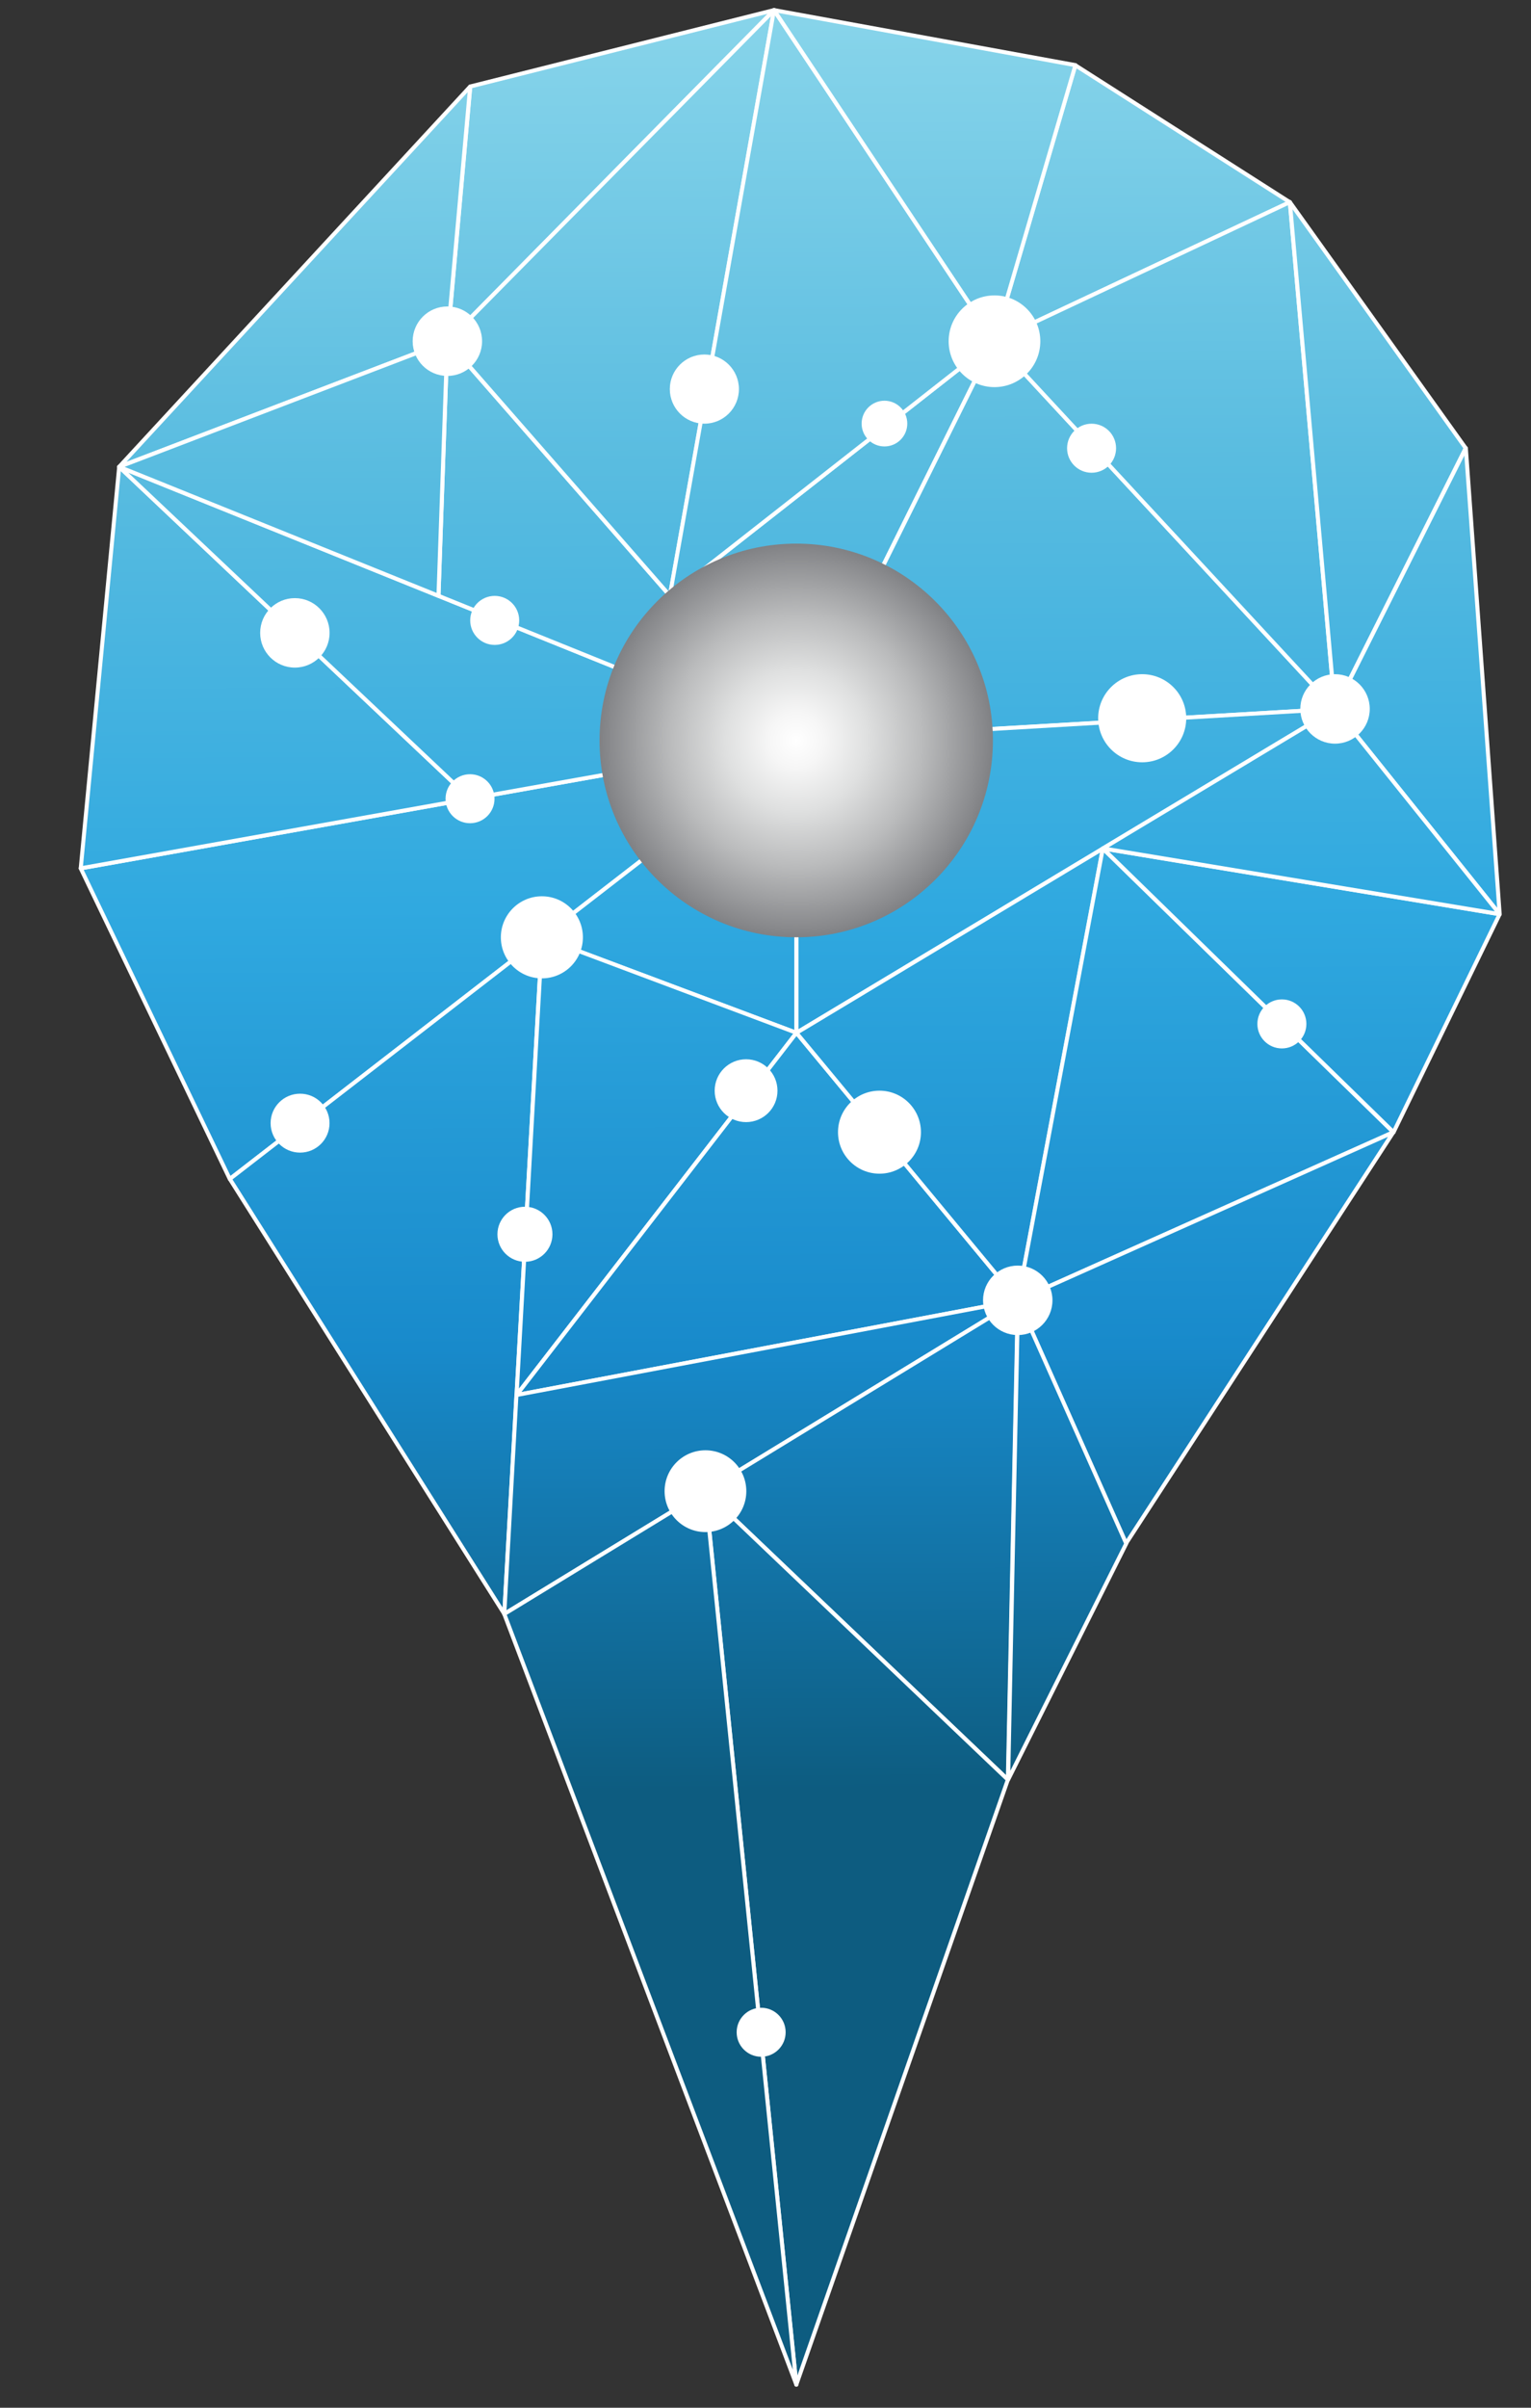
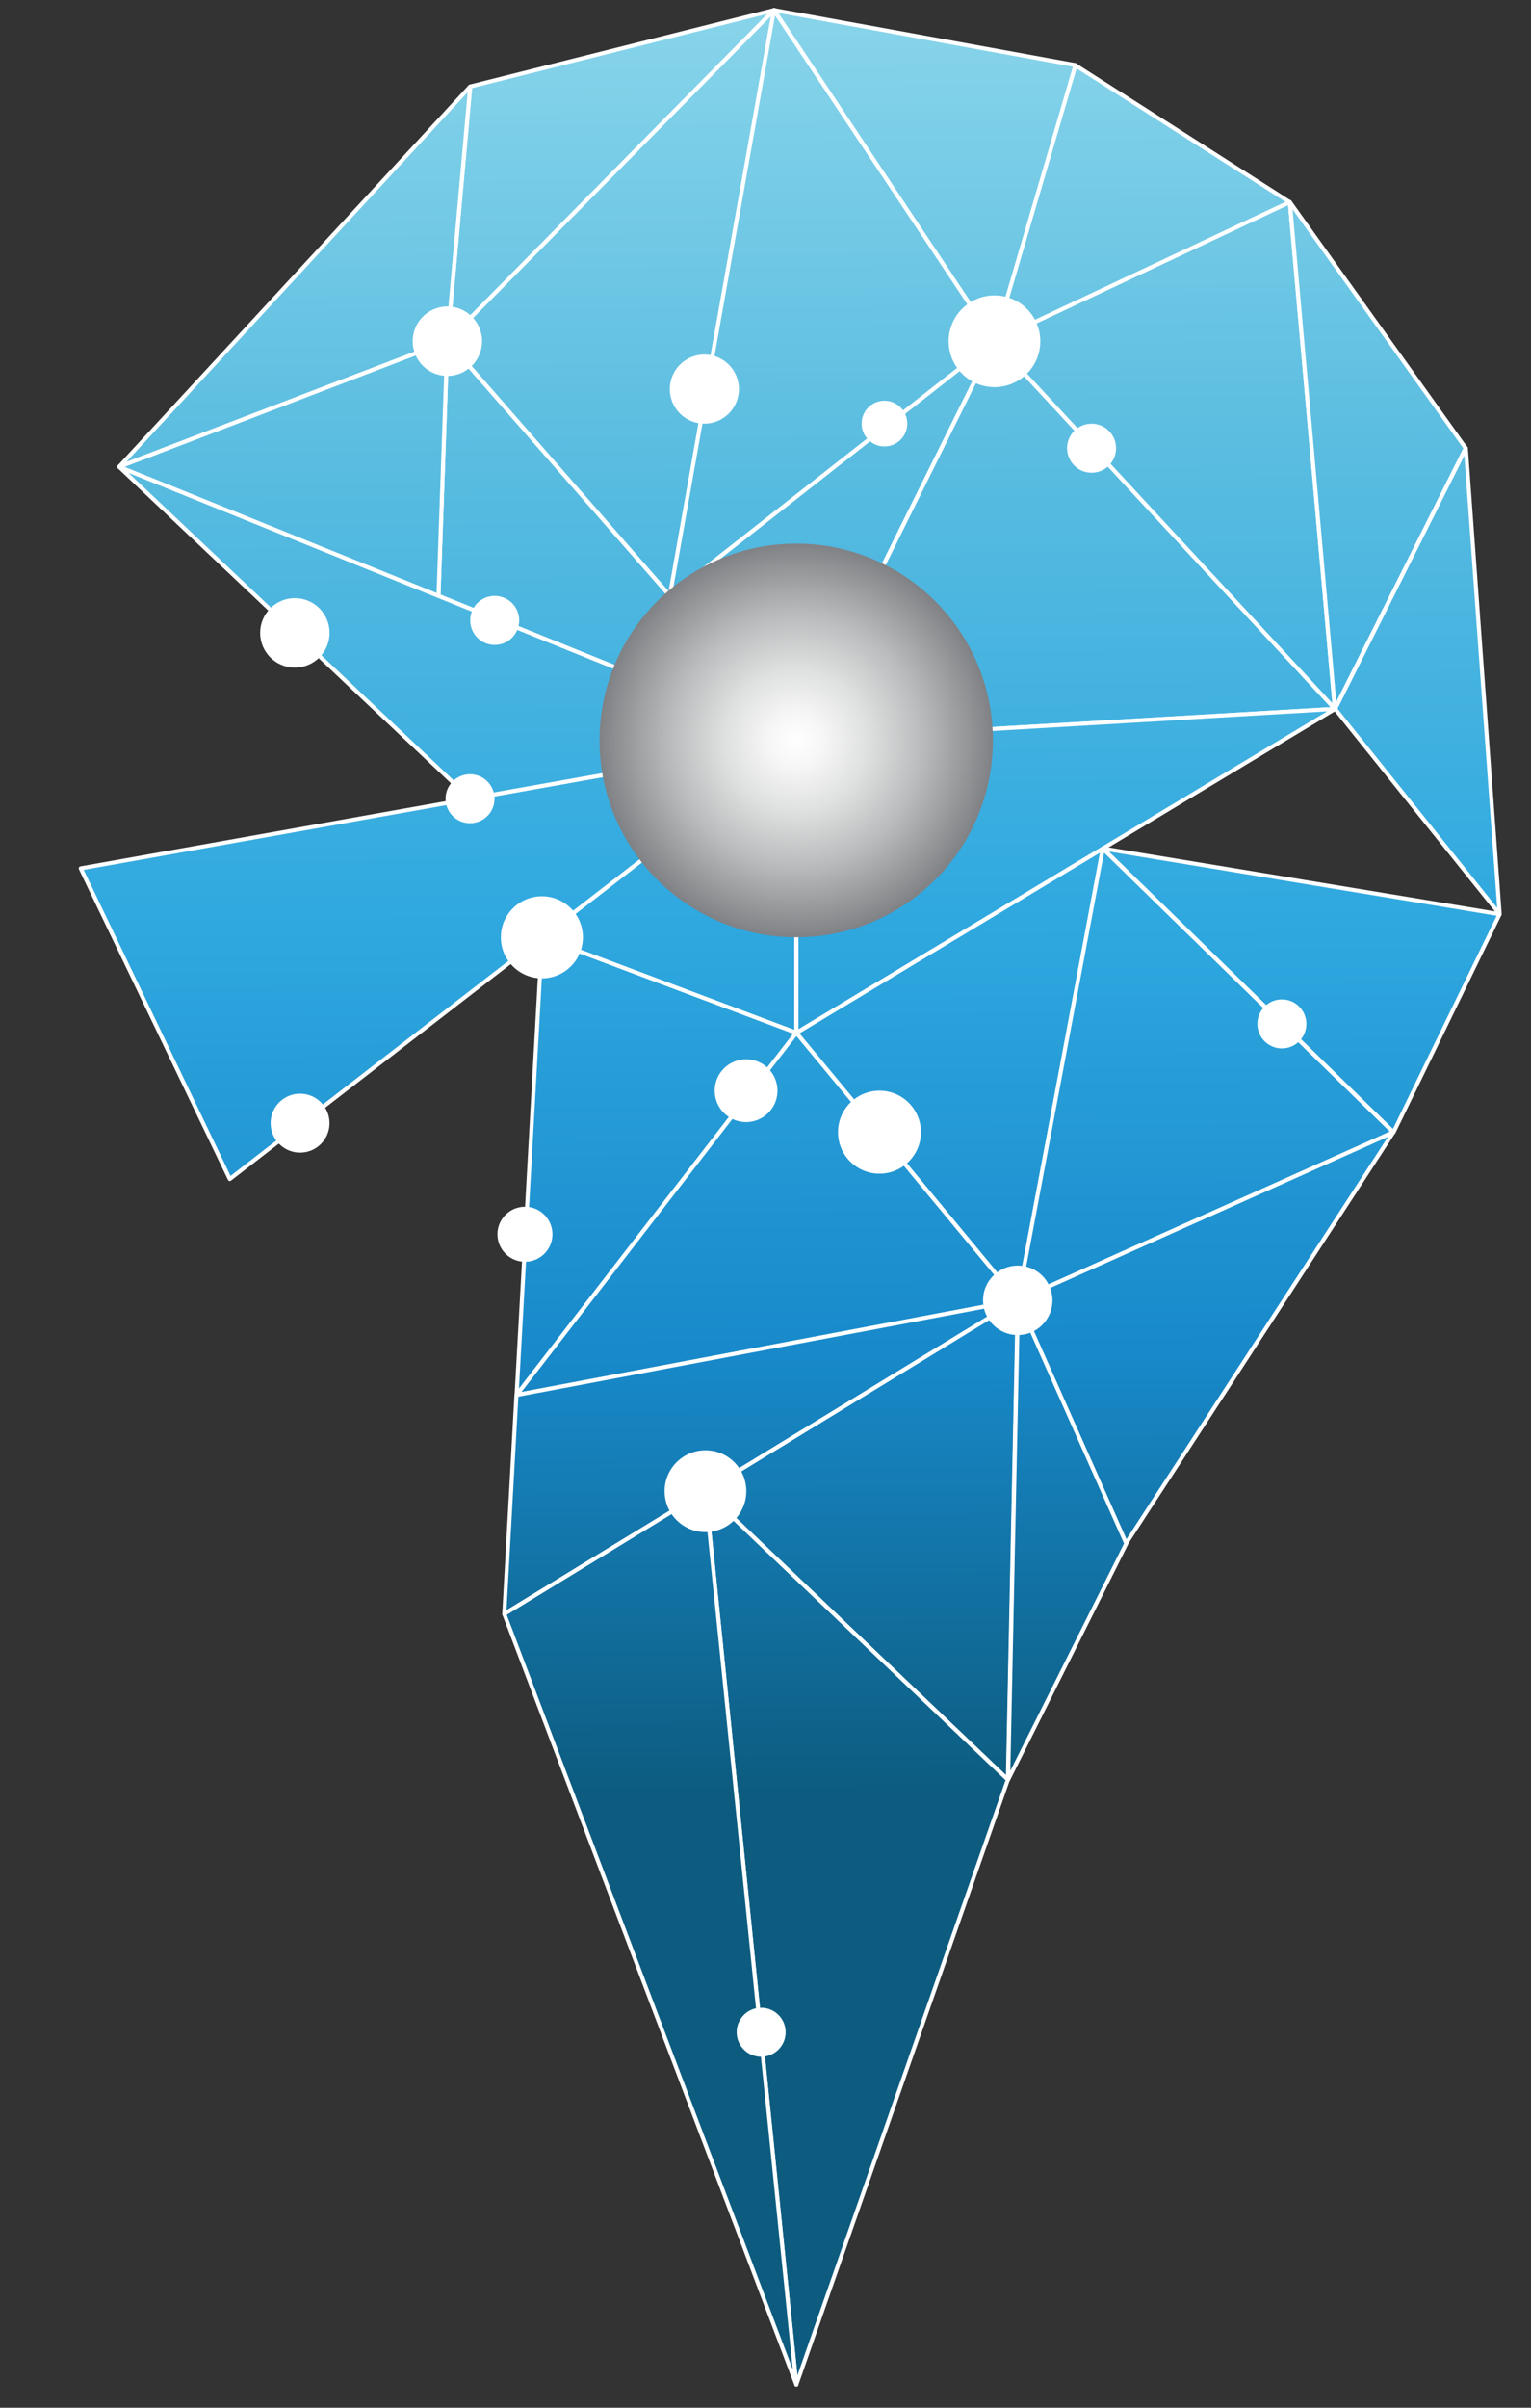
<svg xmlns="http://www.w3.org/2000/svg" width="56" height="88" viewBox="0 0 56 88" fill="none">
  <rect x="0" y="0" width="56" height="88" fill="#333333" stroke="none" />
  <g clip-path="url(#clip0_1344_20831)">
    <path d="M29.13 27.066L8.405 43.092L2.953 31.738L29.13 27.066Z" fill="url(#paint0_linear_1344_20831)" stroke="white" stroke-width="0.147" stroke-linejoin="round" />
-     <path d="M17.198 29.192L4.36 17.062L2.953 31.736L17.198 29.192Z" fill="url(#paint1_linear_1344_20831)" stroke="white" stroke-width="0.147" stroke-linejoin="round" />
    <path d="M29.129 27.065L4.359 17.062L17.198 29.192L29.129 27.065Z" fill="url(#paint2_linear_1344_20831)" stroke="white" stroke-width="0.147" stroke-linejoin="round" />
    <path d="M16.367 12.471L28.315 0.369L17.203 3.161L16.367 12.471Z" fill="url(#paint3_linear_1344_20831)" stroke="white" stroke-width="0.147" stroke-linejoin="round" />
    <path d="M29.13 27.064L16.363 12.473L16.039 21.777L29.13 27.064Z" fill="url(#paint4_linear_1344_20831)" stroke="white" stroke-width="0.147" stroke-linejoin="round" />
    <path d="M24.506 21.776L28.315 0.369L16.367 12.471L24.506 21.776Z" fill="url(#paint5_linear_1344_20831)" stroke="white" stroke-width="0.147" stroke-linejoin="round" />
-     <path d="M19.827 34.258L18.447 58.989L8.406 43.09L19.827 34.258Z" fill="url(#paint6_linear_1344_20831)" stroke="white" stroke-width="0.147" stroke-linejoin="round" />
    <path d="M29.128 27.064L36.371 12.473L24.5 21.777L29.128 27.064Z" fill="url(#paint7_linear_1344_20831)" stroke="white" stroke-width="0.147" stroke-linejoin="round" />
    <path d="M28.309 0.369L36.371 12.471L24.5 21.776L28.309 0.369Z" fill="url(#paint8_linear_1344_20831)" stroke="white" stroke-width="0.147" stroke-linejoin="round" />
    <path d="M36.367 12.473L47.178 7.39L39.33 2.383L36.367 12.473Z" fill="url(#paint9_linear_1344_20831)" stroke="white" stroke-width="0.147" stroke-linejoin="round" />
    <path d="M36.375 12.471L28.312 0.369L39.337 2.381L36.375 12.471Z" fill="url(#paint10_linear_1344_20831)" stroke="white" stroke-width="0.147" stroke-linejoin="round" />
    <path d="M36.376 12.473L48.836 25.91L29.133 27.064L36.376 12.473Z" fill="url(#paint11_linear_1344_20831)" stroke="white" stroke-width="0.147" stroke-linejoin="round" />
    <path d="M48.826 25.908L47.178 7.387L36.367 12.47L48.826 25.908Z" fill="url(#paint12_linear_1344_20831)" stroke="white" stroke-width="0.147" stroke-linejoin="round" />
    <path d="M47.18 7.387L53.61 16.378L48.828 25.908L47.18 7.387Z" fill="url(#paint13_linear_1344_20831)" stroke="white" stroke-width="0.147" stroke-linejoin="round" />
    <path d="M19.824 34.261L29.129 37.75V27.066L19.824 34.261Z" fill="url(#paint14_linear_1344_20831)" stroke="white" stroke-width="0.147" stroke-linejoin="round" />
    <path d="M29.133 37.746L48.836 25.908L29.133 27.062V37.746Z" fill="url(#paint15_linear_1344_20831)" stroke="white" stroke-width="0.147" stroke-linejoin="round" />
    <path d="M53.617 16.379L54.854 33.411L48.836 25.909L53.617 16.379Z" fill="url(#paint16_linear_1344_20831)" stroke="white" stroke-width="0.147" stroke-linejoin="round" />
    <path d="M29.133 37.748L18.895 50.987L19.829 34.258L29.133 37.748Z" fill="url(#paint17_linear_1344_20831)" stroke="white" stroke-width="0.147" stroke-linejoin="round" />
    <path d="M18.895 50.988L37.234 47.525L29.133 37.748L18.895 50.988Z" fill="url(#paint18_linear_1344_20831)" stroke="white" stroke-width="0.147" stroke-linejoin="round" />
    <path d="M37.234 47.527L40.344 31.012L29.133 37.75L37.234 47.527Z" fill="url(#paint19_linear_1344_20831)" stroke="white" stroke-width="0.147" stroke-linejoin="round" />
    <path d="M37.227 47.527L50.966 41.382L40.337 31.012L37.227 47.527Z" fill="url(#paint20_linear_1344_20831)" stroke="white" stroke-width="0.147" stroke-linejoin="round" />
    <path d="M54.853 33.413L50.973 41.382L40.344 31.012L54.853 33.413Z" fill="url(#paint21_linear_1344_20831)" stroke="white" stroke-width="0.147" stroke-linejoin="round" />
    <path d="M18.445 58.988L37.23 47.523L18.89 50.986L18.445 58.988Z" fill="url(#paint22_linear_1344_20831)" stroke="white" stroke-width="0.147" stroke-linejoin="round" />
    <path d="M37.227 47.525L41.184 56.417L50.966 41.381L37.227 47.525Z" fill="url(#paint23_linear_1344_20831)" stroke="white" stroke-width="0.147" stroke-linejoin="round" />
    <path d="M25.797 54.498L36.865 65.044L37.228 47.523L25.797 54.498Z" fill="url(#paint24_linear_1344_20831)" stroke="white" stroke-width="0.147" stroke-linejoin="round" />
    <path d="M36.875 65.044L41.195 56.416L37.238 47.523L36.875 65.044Z" fill="url(#paint25_linear_1344_20831)" stroke="white" stroke-width="0.147" stroke-linejoin="round" />
    <path d="M36.865 65.046L29.127 87.156L25.797 54.5L36.865 65.046Z" fill="url(#paint26_linear_1344_20831)" stroke="white" stroke-width="0.147" stroke-linejoin="round" />
    <path d="M29.129 87.156L18.445 58.99L25.799 54.5L29.129 87.156Z" fill="url(#paint27_linear_1344_20831)" stroke="white" stroke-width="0.147" stroke-linejoin="round" />
-     <path d="M54.853 33.41L48.835 25.908L40.344 31.008L54.853 33.41Z" fill="url(#paint28_linear_1344_20831)" stroke="white" stroke-width="0.147" stroke-linejoin="round" />
    <path d="M4.359 17.061L17.198 3.162L16.362 12.472L4.359 17.061Z" fill="url(#paint29_linear_1344_20831)" stroke="white" stroke-width="0.147" stroke-linejoin="round" />
    <path d="M16.362 12.473L16.038 21.777L4.359 17.062L16.362 12.473Z" fill="url(#paint30_linear_1344_20831)" stroke="white" stroke-width="0.147" stroke-linejoin="round" />
    <path d="M29.124 34.257C33.097 34.257 36.318 31.036 36.318 27.063C36.318 23.09 33.097 19.869 29.124 19.869C25.151 19.869 21.93 23.09 21.93 27.063C21.93 31.036 25.151 34.257 29.124 34.257Z" fill="url(#paint31_radial_1344_20831)" />
-     <path d="M41.778 27.861C42.668 27.861 43.389 27.14 43.389 26.251C43.389 25.362 42.668 24.641 41.778 24.641C40.889 24.641 40.168 25.362 40.168 26.251C40.168 27.14 40.889 27.861 41.778 27.861Z" fill="white" />
    <path d="M18.095 23.571C18.59 23.571 18.991 23.17 18.991 22.675C18.991 22.18 18.59 21.779 18.095 21.779C17.6 21.779 17.199 22.18 17.199 22.675C17.199 23.17 17.6 23.571 18.095 23.571Z" fill="white" />
    <path d="M27.289 41.012C27.924 41.012 28.438 40.498 28.438 39.864C28.438 39.229 27.924 38.715 27.289 38.715C26.655 38.715 26.141 39.229 26.141 39.864C26.141 40.498 26.655 41.012 27.289 41.012Z" fill="white" />
    <path d="M32.169 42.897C33.007 42.897 33.686 42.218 33.686 41.38C33.686 40.542 33.007 39.863 32.169 39.863C31.331 39.863 30.652 40.542 30.652 41.38C30.652 42.218 31.331 42.897 32.169 42.897Z" fill="white" />
    <path d="M32.351 16.317C32.812 16.317 33.186 15.943 33.186 15.482C33.186 15.021 32.812 14.646 32.351 14.646C31.89 14.646 31.516 15.021 31.516 15.482C31.516 15.943 31.89 16.317 32.351 16.317Z" fill="white" />
    <path d="M25.764 15.485C26.462 15.485 27.028 14.919 27.028 14.221C27.028 13.523 26.462 12.957 25.764 12.957C25.066 12.957 24.5 13.523 24.5 14.221C24.5 14.919 25.066 15.485 25.764 15.485Z" fill="white" />
    <path d="M19.821 35.758C20.649 35.758 21.321 35.087 21.321 34.258C21.321 33.43 20.649 32.758 19.821 32.758C18.992 32.758 18.32 33.43 18.32 34.258C18.32 35.087 18.992 35.758 19.821 35.758Z" fill="white" />
    <path d="M10.785 24.4C11.486 24.4 12.055 23.832 12.055 23.131C12.055 22.43 11.486 21.861 10.785 21.861C10.084 21.861 9.516 22.43 9.516 23.131C9.516 23.832 10.084 24.4 10.785 24.4Z" fill="white" />
    <path d="M36.376 14.149C37.301 14.149 38.052 13.399 38.052 12.473C38.052 11.547 37.301 10.797 36.376 10.797C35.45 10.797 34.699 11.547 34.699 12.473C34.699 13.399 35.45 14.149 36.376 14.149Z" fill="white" />
-     <path d="M48.832 27.18C49.533 27.18 50.102 26.611 50.102 25.91C50.102 25.209 49.533 24.641 48.832 24.641C48.131 24.641 47.562 25.209 47.562 25.91C47.562 26.611 48.131 27.18 48.832 27.18Z" fill="white" />
    <path d="M37.227 48.795C37.928 48.795 38.496 48.227 38.496 47.525C38.496 46.824 37.928 46.256 37.227 46.256C36.525 46.256 35.957 46.824 35.957 47.525C35.957 48.227 36.525 48.795 37.227 48.795Z" fill="white" />
    <path d="M25.803 55.996C26.629 55.996 27.298 55.326 27.298 54.501C27.298 53.675 26.629 53.006 25.803 53.006C24.978 53.006 24.309 53.675 24.309 54.501C24.309 55.326 24.978 55.996 25.803 55.996Z" fill="white" />
    <path d="M16.363 13.74C17.064 13.74 17.633 13.172 17.633 12.471C17.633 11.77 17.064 11.201 16.363 11.201C15.662 11.201 15.094 11.77 15.094 12.471C15.094 13.172 15.662 13.74 16.363 13.74Z" fill="white" />
    <path d="M19.201 46.117C19.756 46.117 20.207 45.667 20.207 45.111C20.207 44.556 19.756 44.105 19.201 44.105C18.646 44.105 18.195 44.556 18.195 45.111C18.195 45.667 18.646 46.117 19.201 46.117Z" fill="white" />
    <path d="M46.888 38.319C47.383 38.319 47.784 37.918 47.784 37.423C47.784 36.928 47.383 36.527 46.888 36.527C46.393 36.527 45.992 36.928 45.992 37.423C45.992 37.918 46.393 38.319 46.888 38.319Z" fill="white" />
    <path d="M10.976 42.127C11.57 42.127 12.053 41.645 12.053 41.05C12.053 40.455 11.57 39.973 10.976 39.973C10.381 39.973 9.898 40.455 9.898 41.05C9.898 41.645 10.381 42.127 10.976 42.127Z" fill="white" />
    <path d="M27.841 75.172C28.336 75.172 28.737 74.771 28.737 74.277C28.737 73.782 28.336 73.381 27.841 73.381C27.346 73.381 26.945 73.782 26.945 74.277C26.945 74.771 27.346 75.172 27.841 75.172Z" fill="white" />
    <path d="M17.193 30.088C17.688 30.088 18.088 29.688 18.088 29.193C18.088 28.698 17.688 28.297 17.193 28.297C16.698 28.297 16.297 28.698 16.297 29.193C16.297 29.688 16.698 30.088 17.193 30.088Z" fill="white" />
    <path d="M39.927 17.278C40.422 17.278 40.823 16.877 40.823 16.382C40.823 15.887 40.422 15.486 39.927 15.486C39.432 15.486 39.031 15.887 39.031 16.382C39.031 16.877 39.432 17.278 39.927 17.278Z" fill="white" />
  </g>
  <defs>
    <linearGradient id="paint0_linear_1344_20831" x1="16.248" y1="65.477" x2="15.879" y2="0.873" gradientUnits="userSpaceOnUse">
      <stop stop-color="#0D5C80" />
      <stop offset="0.25" stop-color="#188ACB" />
      <stop offset="0.5" stop-color="#30A9E0" />
      <stop offset="0.75" stop-color="#59BCE0" />
      <stop offset="1" stop-color="#87D4EA" />
    </linearGradient>
    <linearGradient id="paint1_linear_1344_20831" x1="10.274" y1="65.514" x2="9.905" y2="0.905" gradientUnits="userSpaceOnUse">
      <stop stop-color="#0D5C80" />
      <stop offset="0.25" stop-color="#188ACB" />
      <stop offset="0.5" stop-color="#30A9E0" />
      <stop offset="0.75" stop-color="#59BCE0" />
      <stop offset="1" stop-color="#87D4EA" />
    </linearGradient>
    <linearGradient id="paint2_linear_1344_20831" x1="16.989" y1="65.475" x2="16.626" y2="0.866" gradientUnits="userSpaceOnUse">
      <stop stop-color="#0D5C80" />
      <stop offset="0.25" stop-color="#188ACB" />
      <stop offset="0.5" stop-color="#30A9E0" />
      <stop offset="0.75" stop-color="#59BCE0" />
      <stop offset="1" stop-color="#87D4EA" />
    </linearGradient>
    <linearGradient id="paint3_linear_1344_20831" x1="22.676" y1="65.44" x2="22.308" y2="0.831" gradientUnits="userSpaceOnUse">
      <stop stop-color="#0D5C80" />
      <stop offset="0.25" stop-color="#188ACB" />
      <stop offset="0.5" stop-color="#30A9E0" />
      <stop offset="0.75" stop-color="#59BCE0" />
      <stop offset="1" stop-color="#87D4EA" />
    </linearGradient>
    <linearGradient id="paint4_linear_1344_20831" x1="22.816" y1="65.442" x2="22.453" y2="0.832" gradientUnits="userSpaceOnUse">
      <stop stop-color="#0D5C80" />
      <stop offset="0.25" stop-color="#188ACB" />
      <stop offset="0.5" stop-color="#30A9E0" />
      <stop offset="0.75" stop-color="#59BCE0" />
      <stop offset="1" stop-color="#87D4EA" />
    </linearGradient>
    <linearGradient id="paint5_linear_1344_20831" x1="22.676" y1="65.44" x2="22.308" y2="0.831" gradientUnits="userSpaceOnUse">
      <stop stop-color="#0D5C80" />
      <stop offset="0.25" stop-color="#188ACB" />
      <stop offset="0.5" stop-color="#30A9E0" />
      <stop offset="0.75" stop-color="#59BCE0" />
      <stop offset="1" stop-color="#87D4EA" />
    </linearGradient>
    <linearGradient id="paint6_linear_1344_20831" x1="14.27" y1="65.485" x2="13.902" y2="0.881" gradientUnits="userSpaceOnUse">
      <stop stop-color="#0D5C80" />
      <stop offset="0.25" stop-color="#188ACB" />
      <stop offset="0.5" stop-color="#30A9E0" />
      <stop offset="0.75" stop-color="#59BCE0" />
      <stop offset="1" stop-color="#87D4EA" />
    </linearGradient>
    <linearGradient id="paint7_linear_1344_20831" x1="30.71" y1="65.398" x2="30.342" y2="0.788" gradientUnits="userSpaceOnUse">
      <stop stop-color="#0D5C80" />
      <stop offset="0.25" stop-color="#188ACB" />
      <stop offset="0.5" stop-color="#30A9E0" />
      <stop offset="0.75" stop-color="#59BCE0" />
      <stop offset="1" stop-color="#87D4EA" />
    </linearGradient>
    <linearGradient id="paint8_linear_1344_20831" x1="30.71" y1="65.396" x2="30.342" y2="0.787" gradientUnits="userSpaceOnUse">
      <stop stop-color="#0D5C80" />
      <stop offset="0.25" stop-color="#188ACB" />
      <stop offset="0.5" stop-color="#30A9E0" />
      <stop offset="0.75" stop-color="#59BCE0" />
      <stop offset="1" stop-color="#87D4EA" />
    </linearGradient>
    <linearGradient id="paint9_linear_1344_20831" x1="42.088" y1="65.332" x2="41.72" y2="0.723" gradientUnits="userSpaceOnUse">
      <stop stop-color="#0D5C80" />
      <stop offset="0.25" stop-color="#188ACB" />
      <stop offset="0.5" stop-color="#30A9E0" />
      <stop offset="0.75" stop-color="#59BCE0" />
      <stop offset="1" stop-color="#87D4EA" />
    </linearGradient>
    <linearGradient id="paint10_linear_1344_20831" x1="34.188" y1="65.374" x2="33.825" y2="0.765" gradientUnits="userSpaceOnUse">
      <stop stop-color="#0D5C80" />
      <stop offset="0.25" stop-color="#188ACB" />
      <stop offset="0.5" stop-color="#30A9E0" />
      <stop offset="0.75" stop-color="#59BCE0" />
      <stop offset="1" stop-color="#87D4EA" />
    </linearGradient>
    <linearGradient id="paint11_linear_1344_20831" x1="39.201" y1="65.348" x2="38.839" y2="0.739" gradientUnits="userSpaceOnUse">
      <stop stop-color="#0D5C80" />
      <stop offset="0.25" stop-color="#188ACB" />
      <stop offset="0.5" stop-color="#30A9E0" />
      <stop offset="0.75" stop-color="#59BCE0" />
      <stop offset="1" stop-color="#87D4EA" />
    </linearGradient>
    <linearGradient id="paint12_linear_1344_20831" x1="42.858" y1="65.324" x2="42.49" y2="0.715" gradientUnits="userSpaceOnUse">
      <stop stop-color="#0D5C80" />
      <stop offset="0.25" stop-color="#188ACB" />
      <stop offset="0.5" stop-color="#30A9E0" />
      <stop offset="0.75" stop-color="#59BCE0" />
      <stop offset="1" stop-color="#87D4EA" />
    </linearGradient>
    <linearGradient id="paint13_linear_1344_20831" x1="50.697" y1="65.28" x2="50.329" y2="0.671" gradientUnits="userSpaceOnUse">
      <stop stop-color="#0D5C80" />
      <stop offset="0.25" stop-color="#188ACB" />
      <stop offset="0.5" stop-color="#30A9E0" />
      <stop offset="0.75" stop-color="#59BCE0" />
      <stop offset="1" stop-color="#87D4EA" />
    </linearGradient>
    <linearGradient id="paint14_linear_1344_20831" x1="24.672" y1="65.433" x2="24.309" y2="0.824" gradientUnits="userSpaceOnUse">
      <stop stop-color="#0D5C80" />
      <stop offset="0.25" stop-color="#188ACB" />
      <stop offset="0.5" stop-color="#30A9E0" />
      <stop offset="0.75" stop-color="#59BCE0" />
      <stop offset="1" stop-color="#87D4EA" />
    </linearGradient>
    <linearGradient id="paint15_linear_1344_20831" x1="39.174" y1="65.346" x2="38.806" y2="0.737" gradientUnits="userSpaceOnUse">
      <stop stop-color="#0D5C80" />
      <stop offset="0.25" stop-color="#188ACB" />
      <stop offset="0.5" stop-color="#30A9E0" />
      <stop offset="0.75" stop-color="#59BCE0" />
      <stop offset="1" stop-color="#87D4EA" />
    </linearGradient>
    <linearGradient id="paint16_linear_1344_20831" x1="52.045" y1="65.275" x2="51.677" y2="0.666" gradientUnits="userSpaceOnUse">
      <stop stop-color="#0D5C80" />
      <stop offset="0.25" stop-color="#188ACB" />
      <stop offset="0.5" stop-color="#30A9E0" />
      <stop offset="0.75" stop-color="#59BCE0" />
      <stop offset="1" stop-color="#87D4EA" />
    </linearGradient>
    <linearGradient id="paint17_linear_1344_20831" x1="24.132" y1="65.43" x2="23.764" y2="0.827" gradientUnits="userSpaceOnUse">
      <stop stop-color="#0D5C80" />
      <stop offset="0.25" stop-color="#188ACB" />
      <stop offset="0.5" stop-color="#30A9E0" />
      <stop offset="0.75" stop-color="#59BCE0" />
      <stop offset="1" stop-color="#87D4EA" />
    </linearGradient>
    <linearGradient id="paint18_linear_1344_20831" x1="28.155" y1="65.409" x2="27.787" y2="0.805" gradientUnits="userSpaceOnUse">
      <stop stop-color="#0D5C80" />
      <stop offset="0.25" stop-color="#188ACB" />
      <stop offset="0.5" stop-color="#30A9E0" />
      <stop offset="0.75" stop-color="#59BCE0" />
      <stop offset="1" stop-color="#87D4EA" />
    </linearGradient>
    <linearGradient id="paint19_linear_1344_20831" x1="34.914" y1="65.372" x2="34.546" y2="0.768" gradientUnits="userSpaceOnUse">
      <stop stop-color="#0D5C80" />
      <stop offset="0.25" stop-color="#188ACB" />
      <stop offset="0.5" stop-color="#30A9E0" />
      <stop offset="0.75" stop-color="#59BCE0" />
      <stop offset="1" stop-color="#87D4EA" />
    </linearGradient>
    <linearGradient id="paint20_linear_1344_20831" x1="44.212" y1="65.322" x2="43.849" y2="0.713" gradientUnits="userSpaceOnUse">
      <stop stop-color="#0D5C80" />
      <stop offset="0.25" stop-color="#188ACB" />
      <stop offset="0.5" stop-color="#30A9E0" />
      <stop offset="0.75" stop-color="#59BCE0" />
      <stop offset="1" stop-color="#87D4EA" />
    </linearGradient>
    <linearGradient id="paint21_linear_1344_20831" x1="47.785" y1="65.3" x2="47.417" y2="0.691" gradientUnits="userSpaceOnUse">
      <stop stop-color="#0D5C80" />
      <stop offset="0.25" stop-color="#188ACB" />
      <stop offset="0.5" stop-color="#30A9E0" />
      <stop offset="0.75" stop-color="#59BCE0" />
      <stop offset="1" stop-color="#87D4EA" />
    </linearGradient>
    <linearGradient id="paint22_linear_1344_20831" x1="27.904" y1="65.407" x2="27.541" y2="0.803" gradientUnits="userSpaceOnUse">
      <stop stop-color="#0D5C80" />
      <stop offset="0.25" stop-color="#188ACB" />
      <stop offset="0.5" stop-color="#30A9E0" />
      <stop offset="0.75" stop-color="#59BCE0" />
      <stop offset="1" stop-color="#87D4EA" />
    </linearGradient>
    <linearGradient id="paint23_linear_1344_20831" x1="44.212" y1="65.321" x2="43.849" y2="0.712" gradientUnits="userSpaceOnUse">
      <stop stop-color="#0D5C80" />
      <stop offset="0.25" stop-color="#188ACB" />
      <stop offset="0.5" stop-color="#30A9E0" />
      <stop offset="0.75" stop-color="#59BCE0" />
      <stop offset="1" stop-color="#87D4EA" />
    </linearGradient>
    <linearGradient id="paint24_linear_1344_20831" x1="31.595" y1="65.391" x2="31.227" y2="0.781" gradientUnits="userSpaceOnUse">
      <stop stop-color="#0D5C80" />
      <stop offset="0.25" stop-color="#188ACB" />
      <stop offset="0.5" stop-color="#30A9E0" />
      <stop offset="0.75" stop-color="#59BCE0" />
      <stop offset="1" stop-color="#87D4EA" />
    </linearGradient>
    <linearGradient id="paint25_linear_1344_20831" x1="39.062" y1="65.347" x2="38.694" y2="0.737" gradientUnits="userSpaceOnUse">
      <stop stop-color="#0D5C80" />
      <stop offset="0.25" stop-color="#188ACB" />
      <stop offset="0.5" stop-color="#30A9E0" />
      <stop offset="0.75" stop-color="#59BCE0" />
      <stop offset="1" stop-color="#87D4EA" />
    </linearGradient>
    <linearGradient id="paint26_linear_1344_20831" x1="31.364" y1="65.393" x2="30.996" y2="0.784" gradientUnits="userSpaceOnUse">
      <stop stop-color="#0D5C80" />
      <stop offset="0.25" stop-color="#188ACB" />
      <stop offset="0.5" stop-color="#30A9E0" />
      <stop offset="0.75" stop-color="#59BCE0" />
      <stop offset="1" stop-color="#87D4EA" />
    </linearGradient>
    <linearGradient id="paint27_linear_1344_20831" x1="23.743" y1="65.437" x2="23.375" y2="0.827" gradientUnits="userSpaceOnUse">
      <stop stop-color="#0D5C80" />
      <stop offset="0.25" stop-color="#188ACB" />
      <stop offset="0.5" stop-color="#30A9E0" />
      <stop offset="0.75" stop-color="#59BCE0" />
      <stop offset="1" stop-color="#87D4EA" />
    </linearGradient>
    <linearGradient id="paint28_linear_1344_20831" x1="47.785" y1="65.297" x2="47.417" y2="0.688" gradientUnits="userSpaceOnUse">
      <stop stop-color="#0D5C80" />
      <stop offset="0.25" stop-color="#188ACB" />
      <stop offset="0.5" stop-color="#30A9E0" />
      <stop offset="0.75" stop-color="#59BCE0" />
      <stop offset="1" stop-color="#87D4EA" />
    </linearGradient>
    <linearGradient id="paint29_linear_1344_20831" x1="11.092" y1="65.507" x2="10.724" y2="0.898" gradientUnits="userSpaceOnUse">
      <stop stop-color="#0D5C80" />
      <stop offset="0.25" stop-color="#188ACB" />
      <stop offset="0.5" stop-color="#30A9E0" />
      <stop offset="0.75" stop-color="#59BCE0" />
      <stop offset="1" stop-color="#87D4EA" />
    </linearGradient>
    <linearGradient id="paint30_linear_1344_20831" x1="10.647" y1="65.508" x2="10.284" y2="0.904" gradientUnits="userSpaceOnUse">
      <stop stop-color="#0D5C80" />
      <stop offset="0.25" stop-color="#188ACB" />
      <stop offset="0.5" stop-color="#30A9E0" />
      <stop offset="0.75" stop-color="#59BCE0" />
      <stop offset="1" stop-color="#87D4EA" />
    </linearGradient>
    <radialGradient id="paint31_radial_1344_20831" cx="0" cy="0" r="1" gradientUnits="userSpaceOnUse" gradientTransform="translate(29.124 27.063) scale(7.194)">
      <stop stop-color="white" />
      <stop offset="0.14" stop-color="#F6F6F6" />
      <stop offset="0.36" stop-color="#DFE0E0" />
      <stop offset="0.64" stop-color="#BABBBC" />
      <stop offset="0.96" stop-color="#87888B" />
      <stop offset="1" stop-color="#808184" />
    </radialGradient>
    <clipPath id="clip0_1344_20831">
      <rect width="56" height="87.5" fill="white" />
    </clipPath>
  </defs>
</svg>